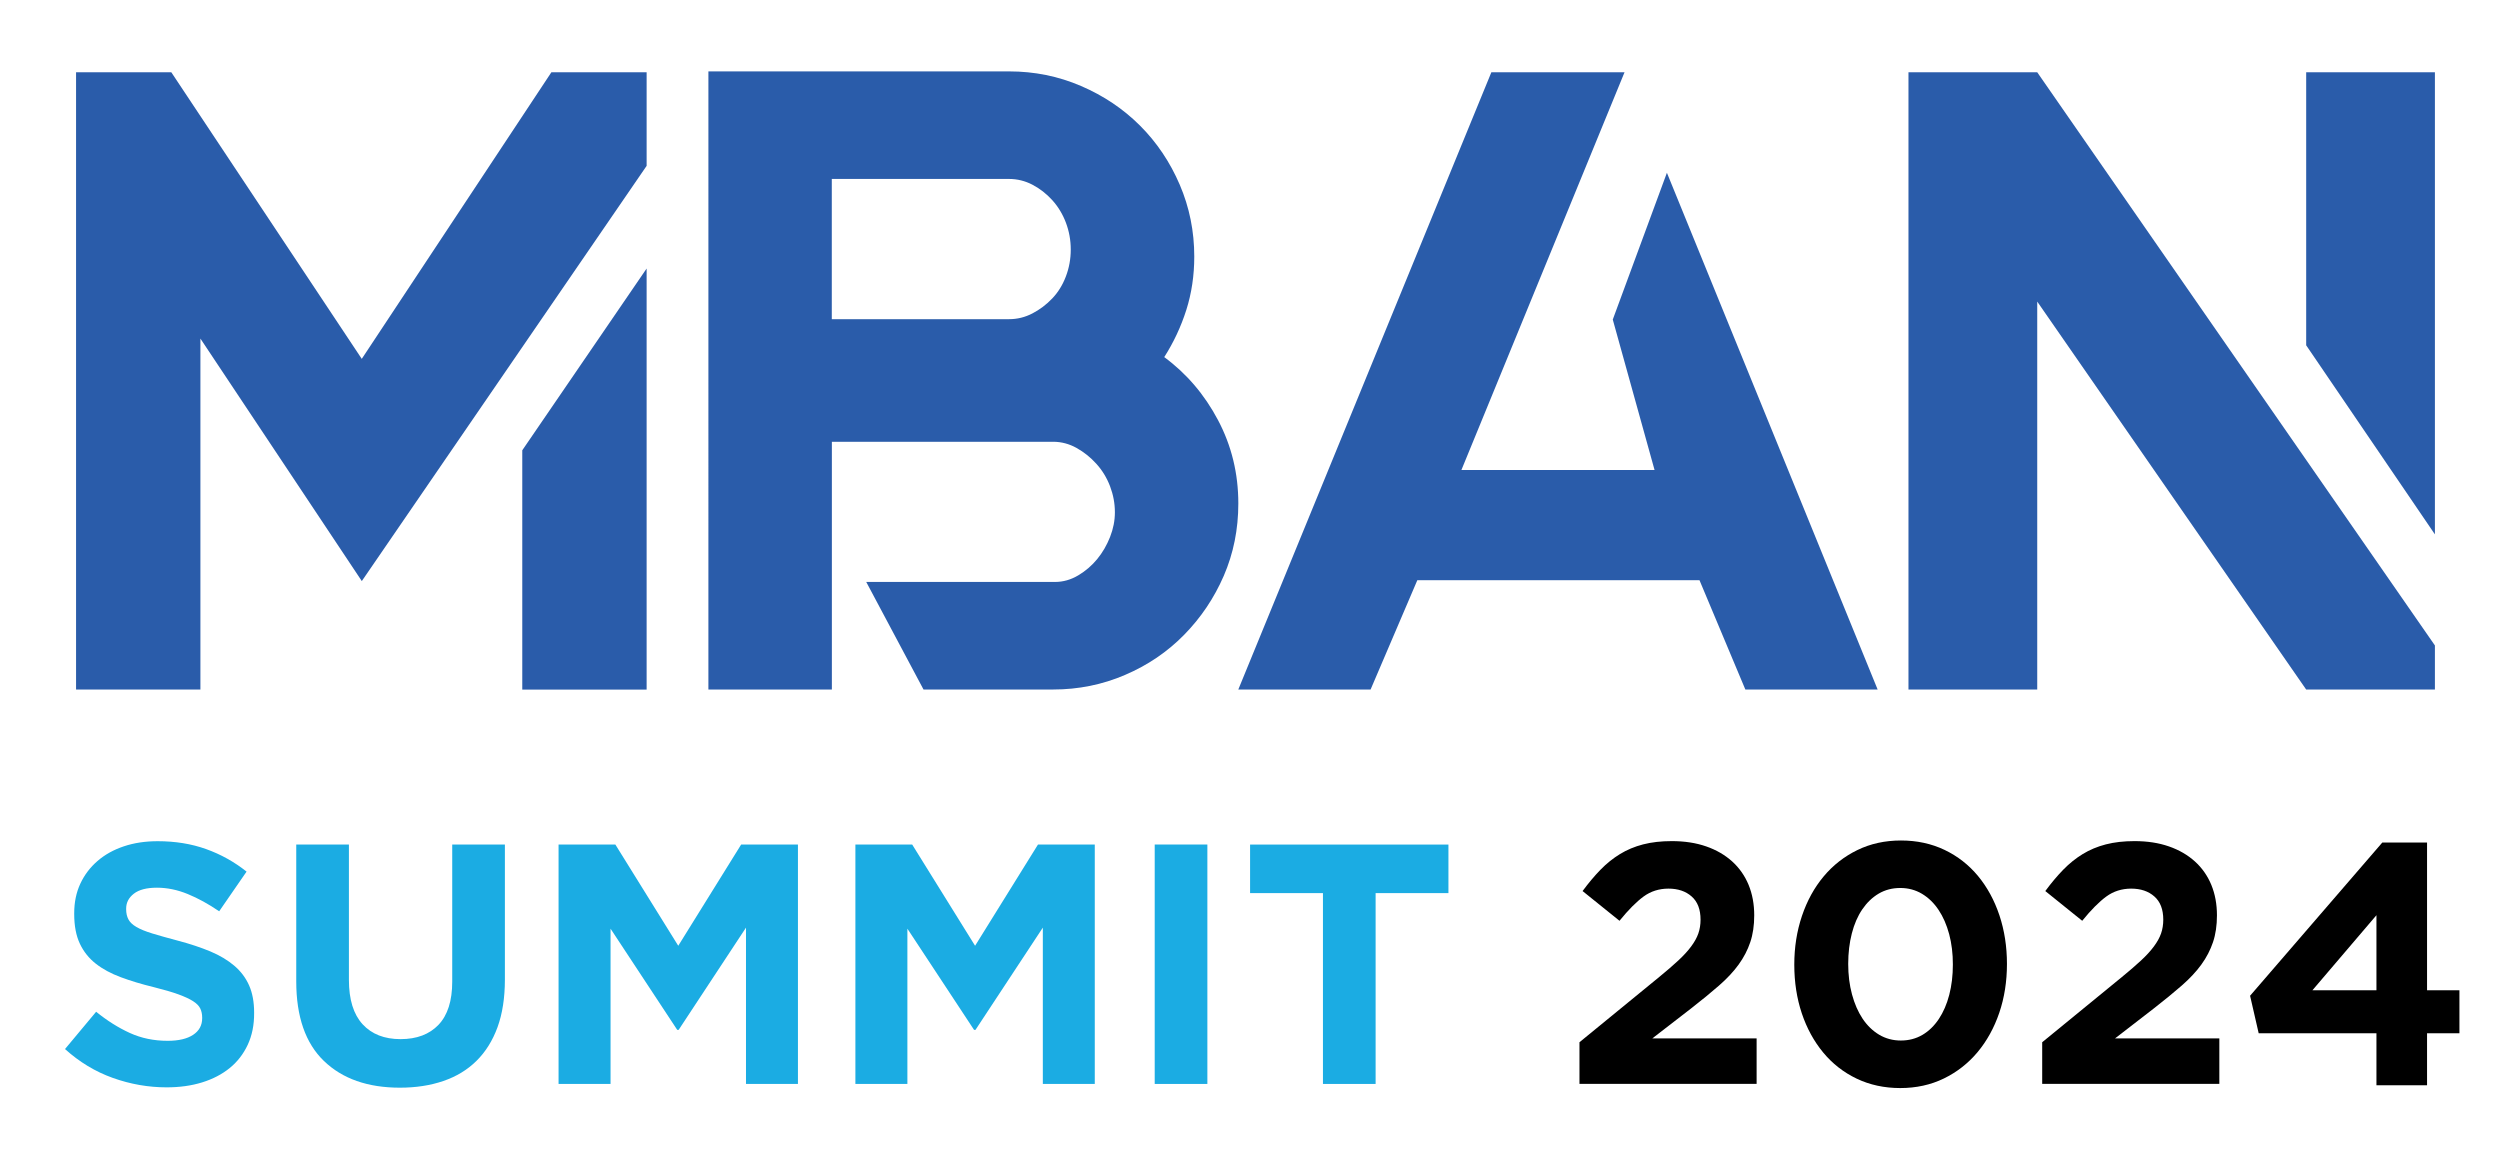
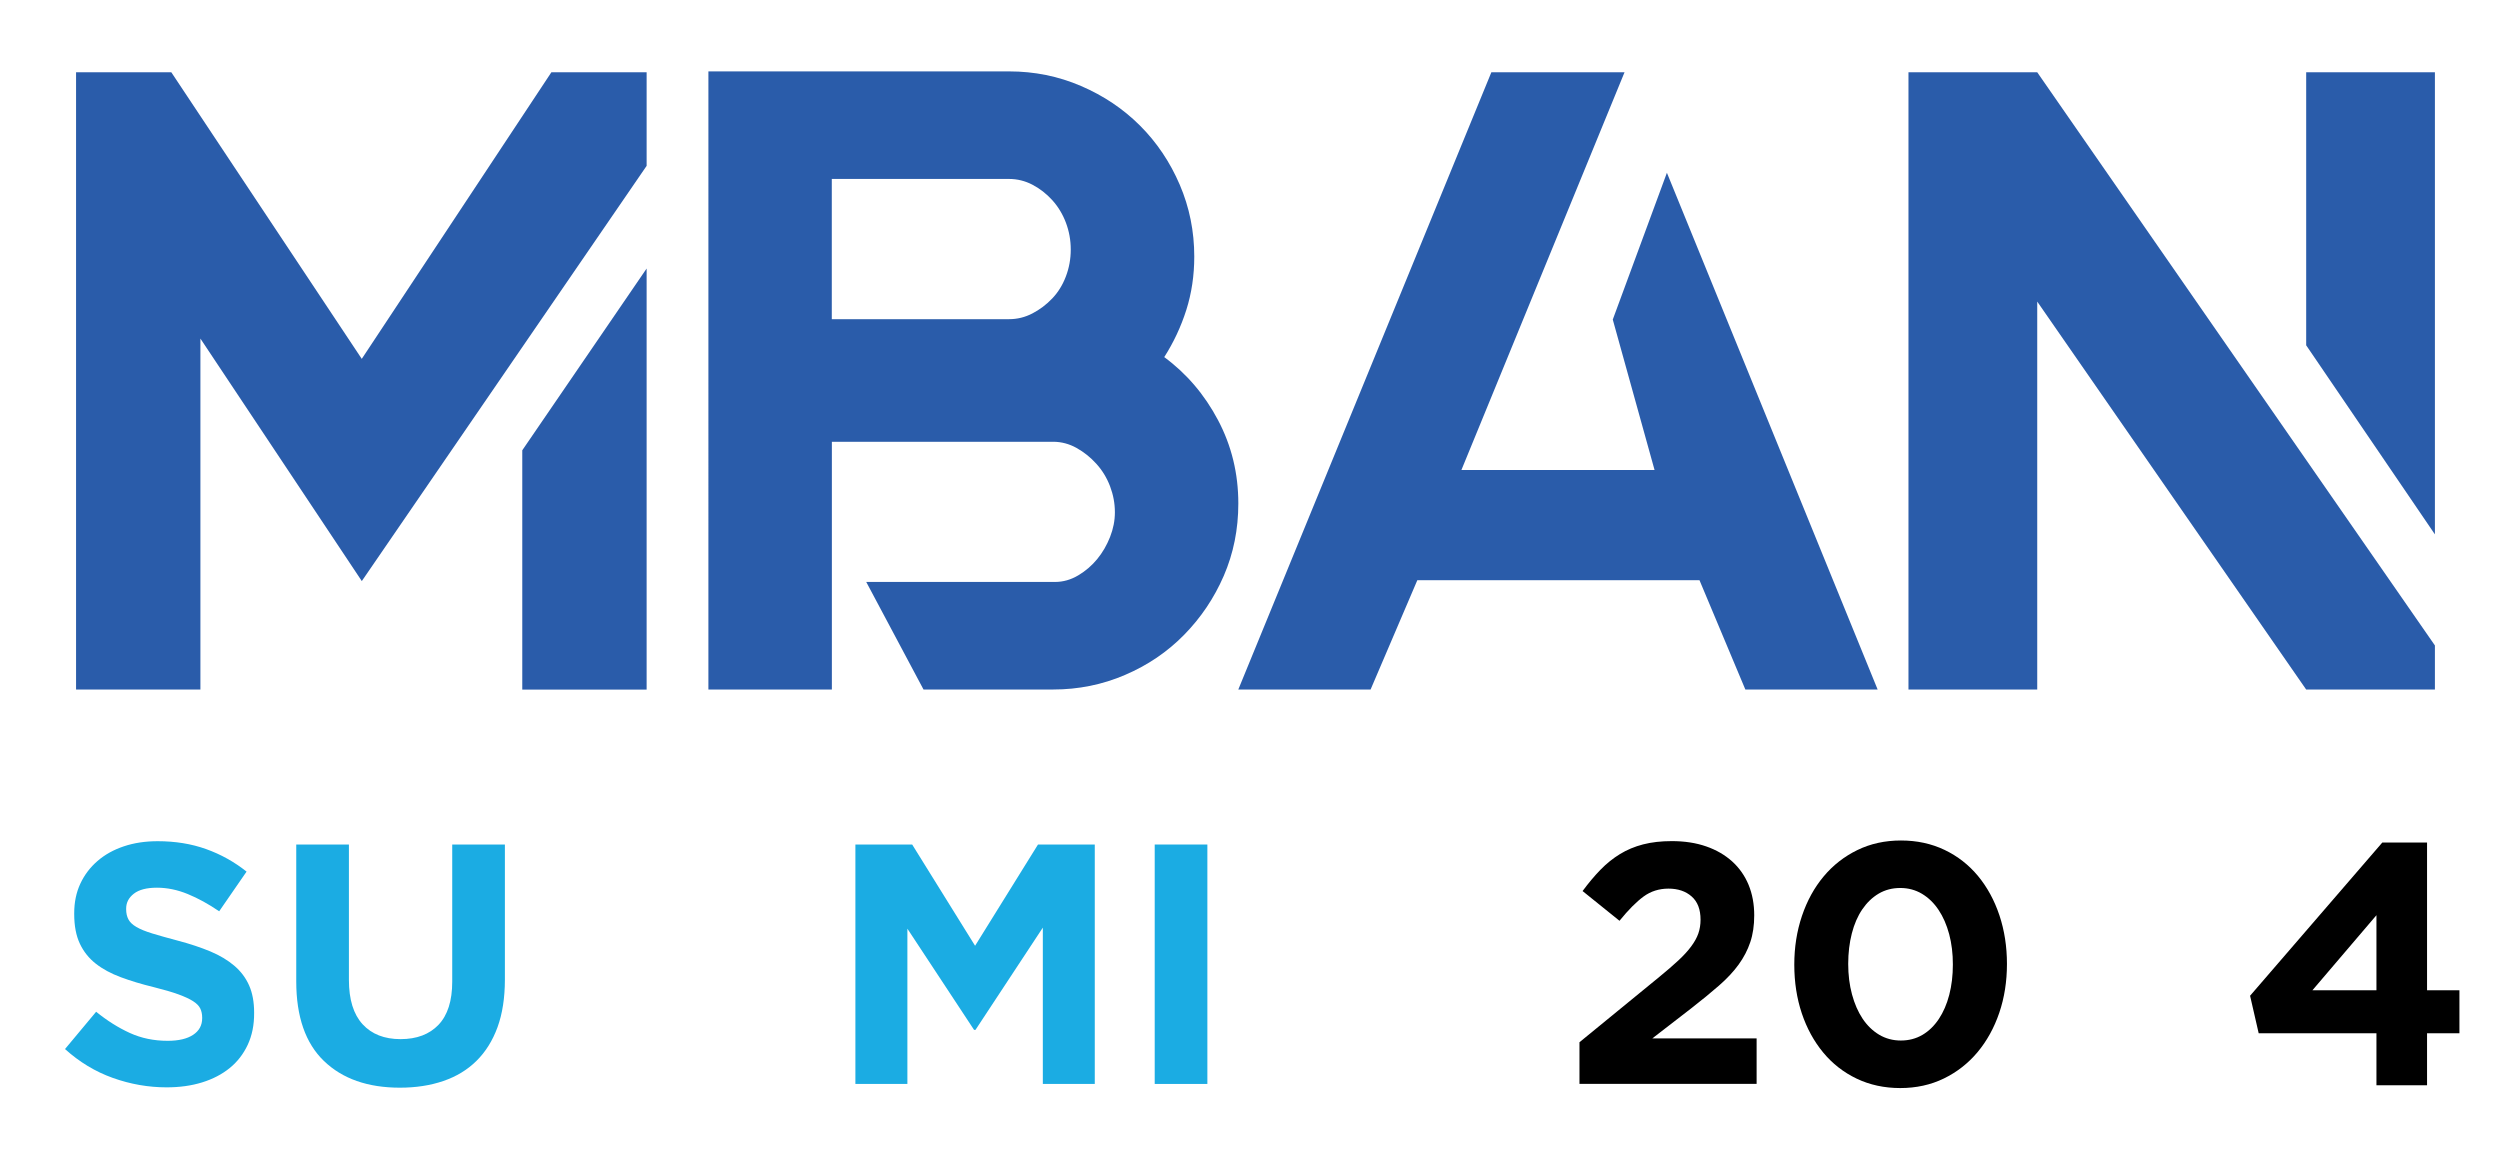
<svg xmlns="http://www.w3.org/2000/svg" version="1.1" id="Layer_1" x="0px" y="0px" viewBox="0 0 595.28 276.07" style="enable-background:new 0 0 595.28 276.07;" xml:space="preserve">
  <style type="text/css">
	.st0{fill:#2A5CAA;}
	.st1{fill:#1BACE3;}
</style>
  <path class="st0" d="M131.29,17.21h22.68v22.28l-67.82,98.87L47.72,80.62v83.57H18.11V17.21h22.68l45.35,68.24L131.29,17.21z   M124.36,164.19v-56.97l29.61-43.28v100.26H124.36z" />
  <path class="st0" d="M277.22,85.03c5.32,3.92,9.59,8.92,12.81,15.01c3.22,6.09,4.83,12.7,4.83,19.84c0,6.17-1.16,11.9-3.46,17.22  c-2.31,5.32-5.46,10-9.45,14.06c-3.99,4.07-8.68,7.25-14.07,9.55c-5.39,2.32-11.1,3.47-17.11,3.47h-30.87l-13.64-25.61h44.93  c1.96,0,3.81-0.53,5.57-1.58c1.75-1.04,3.25-2.34,4.51-3.88c1.26-1.54,2.28-3.29,3.05-5.25c0.77-1.96,1.15-3.91,1.15-5.88  c0-2.1-0.38-4.16-1.15-6.19c-0.77-2.02-1.86-3.81-3.26-5.35c-1.4-1.55-2.97-2.8-4.72-3.78c-1.75-0.97-3.61-1.47-5.56-1.47h-52.7v59  h-29.4V17h71.6c6.02,0,11.72,1.15,17.11,3.47c5.39,2.31,10.08,5.46,14.07,9.45c3.99,3.99,7.14,8.68,9.45,14.06  c2.31,5.39,3.46,11.1,3.46,17.11c0,4.49-0.63,8.71-1.89,12.7C281.21,77.79,279.45,81.54,277.22,85.03z M240.26,76  c1.96,0,3.81-0.45,5.57-1.37c1.75-0.91,3.32-2.09,4.72-3.56c1.4-1.47,2.48-3.22,3.25-5.25c0.77-2.02,1.16-4.16,1.16-6.4  s-0.39-4.37-1.16-6.41c-0.77-2.03-1.85-3.81-3.25-5.36c-1.4-1.54-2.98-2.76-4.72-3.67c-1.75-0.91-3.61-1.37-5.57-1.37h-42.2V76  H240.26z" />
  <path class="st0" d="M404.67,138.16h-67.19l-11.13,26.03h-31.5l60.26-146.98h31.71l-38.84,94.7h45.99l-9.95-35.82l12.89-34.95  l50.18,123.05h-31.5L404.67,138.16z" />
  <path class="st0" d="M485.09,17.21l94.69,136.48v10.5h-30.65l-64.04-92.38v92.38h-30.66V17.21H485.09z M549.13,17.21h30.65v110.03  l-30.65-45.02V17.21z" />
  <path class="st1" d="M58.99,248.77c-1.03,2.2-2.45,4.04-4.29,5.54c-1.84,1.49-4.02,2.63-6.57,3.42c-2.54,0.79-5.36,1.18-8.46,1.18  c-4.34,0-8.61-0.75-12.79-2.24c-4.18-1.49-7.98-3.79-11.4-6.88l7.41-8.88c2.61,2.12,5.28,3.8,8.02,5.05c2.74,1.25,5.74,1.87,9,1.87  c2.61,0,4.63-0.47,6.07-1.42c1.44-0.95,2.16-2.27,2.16-3.95v-0.16c0-0.81-0.15-1.53-0.45-2.16c-0.3-0.62-0.87-1.21-1.72-1.75  c-0.84-0.54-2.01-1.08-3.51-1.63c-1.5-0.54-3.44-1.11-5.84-1.71c-2.89-0.7-5.5-1.49-7.84-2.36c-2.34-0.87-4.33-1.94-5.96-3.22  c-1.63-1.27-2.9-2.86-3.8-4.76c-0.9-1.9-1.35-4.26-1.35-7.08v-0.16c0-2.61,0.48-4.95,1.45-7.04c0.97-2.09,2.33-3.89,4.09-5.41  c1.75-1.52,3.85-2.69,6.28-3.5c2.43-0.82,5.12-1.22,8.05-1.22c4.18,0,8.02,0.62,11.52,1.87c3.5,1.25,6.72,3.04,9.65,5.37l-6.52,9.45  c-2.55-1.74-5.05-3.11-7.49-4.11c-2.44-1-4.89-1.51-7.33-1.51c-2.44,0-4.28,0.48-5.5,1.43s-1.83,2.13-1.83,3.54v0.16  c0,0.93,0.18,1.73,0.53,2.4c0.35,0.68,0.99,1.29,1.92,1.83c0.92,0.54,2.19,1.06,3.8,1.55c1.61,0.49,3.63,1.06,6.08,1.71  c2.89,0.76,5.46,1.62,7.72,2.56c2.26,0.95,4.16,2.09,5.72,3.42c1.55,1.33,2.72,2.89,3.51,4.68c0.79,1.79,1.19,3.94,1.19,6.43v0.16  C60.53,244.06,60.01,246.57,58.99,248.77z" />
  <path class="st1" d="M118.47,244.58c-1.17,3.2-2.84,5.88-5.01,8.02c-2.17,2.15-4.8,3.74-7.9,4.8c-3.09,1.06-6.54,1.59-10.34,1.59  c-7.66,0-13.68-2.12-18.08-6.35c-4.4-4.23-6.6-10.56-6.6-18.97v-32.58h12.54v32.25c0,4.67,1.09,8.18,3.26,10.55  c2.17,2.36,5.18,3.54,9.04,3.54c3.85,0,6.87-1.14,9.04-3.42c2.17-2.28,3.26-5.7,3.26-10.26v-32.66h12.54v32.17  C120.22,237.6,119.63,241.38,118.47,244.58z" />
-   <path class="st1" d="M177.63,258.1v-37.22l-16.04,24.35h-0.33l-15.88-24.1v36.97H133v-57.01h13.52l14.98,24.11l14.98-24.11h13.52  v57.01H177.63z" />
  <path class="st1" d="M248.31,258.1v-37.22l-16.04,24.35h-0.33l-15.88-24.1v36.97h-12.38v-57.01h13.52l14.98,24.11l14.98-24.11h13.52  v57.01H248.31z" />
  <path class="st1" d="M274.95,258.1v-57.01h12.54v57.01H274.95z" />
-   <path class="st1" d="M327.55,212.66v45.44h-12.54v-45.44h-17.35v-11.56h47.23v11.56H327.55z" />
  <path d="M391.36,213.47c-1.71,1.25-3.62,3.17-5.74,5.78l-8.79-7.08c1.41-1.91,2.84-3.61,4.27-5.08c1.44-1.48,2.99-2.72,4.64-3.73  c1.65-1.01,3.49-1.78,5.5-2.3c2.01-0.52,4.29-0.78,6.84-0.78c3.04,0,5.77,0.42,8.18,1.26c2.42,0.84,4.48,2.04,6.19,3.58  c1.71,1.55,3.01,3.41,3.91,5.58c0.89,2.17,1.34,4.59,1.34,7.25c0,2.39-0.31,4.52-0.94,6.39c-0.63,1.87-1.55,3.65-2.77,5.33  c-1.22,1.69-2.78,3.35-4.68,5.01c-1.9,1.66-4.1,3.46-6.6,5.41l-9.28,7.17h24.84v10.83h-42.18v-9.92l18.98-15.53  c1.79-1.46,3.31-2.78,4.56-3.94c1.25-1.16,2.27-2.28,3.05-3.33c0.79-1.06,1.36-2.09,1.71-3.09c0.35-1,0.53-2.1,0.53-3.29  c0-2.44-0.7-4.28-2.12-5.53c-1.41-1.25-3.26-1.87-5.54-1.87C395.03,211.6,393.07,212.22,391.36,213.47z" />
  <path d="M476.05,241.16c-1.22,3.58-2.95,6.71-5.17,9.37c-2.23,2.66-4.9,4.75-8.02,6.27c-3.12,1.52-6.59,2.28-10.38,2.28  c-3.8,0-7.26-0.75-10.38-2.24c-3.12-1.49-5.78-3.57-7.98-6.23c-2.2-2.66-3.9-5.77-5.09-9.32c-1.19-3.56-1.79-7.42-1.79-11.61  c0-4.12,0.61-7.99,1.83-11.6c1.22-3.61,2.94-6.74,5.17-9.4c2.22-2.66,4.9-4.75,8.02-6.27c3.12-1.52,6.58-2.28,10.38-2.28  c3.8,0,7.26,0.75,10.38,2.24c3.12,1.49,5.78,3.57,7.98,6.23c2.2,2.66,3.89,5.78,5.09,9.36c1.19,3.58,1.79,7.44,1.79,11.56  C477.88,233.69,477.27,237.57,476.05,241.16z M464.12,222.43c-0.6-2.23-1.44-4.15-2.53-5.78c-1.09-1.63-2.4-2.9-3.95-3.83  c-1.55-0.92-3.27-1.38-5.17-1.38c-1.9,0-3.61,0.45-5.13,1.34c-1.52,0.9-2.82,2.15-3.91,3.75c-1.09,1.6-1.92,3.51-2.49,5.74  c-0.57,2.23-0.86,4.64-0.86,7.25c0,2.6,0.3,5.02,0.9,7.25c0.6,2.23,1.44,4.15,2.52,5.78c1.09,1.63,2.4,2.9,3.95,3.83  c1.55,0.92,3.27,1.38,5.17,1.38c1.9,0,3.61-0.45,5.13-1.34c1.52-0.89,2.82-2.16,3.91-3.79c1.08-1.63,1.91-3.54,2.48-5.74  c0.57-2.2,0.86-4.6,0.86-7.21C465.01,227.07,464.71,224.66,464.12,222.43z" />
-   <path d="M501.54,213.47c-1.71,1.25-3.62,3.17-5.74,5.78l-8.79-7.08c1.41-1.91,2.84-3.61,4.27-5.08c1.44-1.48,2.99-2.72,4.64-3.73  c1.65-1.01,3.49-1.78,5.5-2.3c2.01-0.52,4.29-0.78,6.84-0.78c3.04,0,5.77,0.42,8.18,1.26c2.42,0.84,4.48,2.04,6.19,3.58  c1.71,1.55,3.01,3.41,3.91,5.58c0.89,2.17,1.34,4.59,1.34,7.25c0,2.39-0.31,4.52-0.94,6.39c-0.63,1.87-1.55,3.65-2.77,5.33  c-1.22,1.69-2.78,3.35-4.68,5.01c-1.9,1.66-4.1,3.46-6.6,5.41l-9.28,7.17h24.84v10.83h-42.18v-9.92l18.98-15.53  c1.79-1.46,3.31-2.78,4.56-3.94c1.25-1.16,2.27-2.28,3.05-3.33c0.79-1.06,1.36-2.09,1.71-3.09c0.35-1,0.53-2.1,0.53-3.29  c0-2.44-0.7-4.28-2.12-5.53c-1.41-1.25-3.26-1.87-5.54-1.87C505.22,211.6,503.25,212.22,501.54,213.47z" />
  <g>
    <path d="M577.91,200.61v35.18h7.71v10.25h-7.71v12.38h-12.05v-12.38h-28.04l-2.05-8.94l31.49-36.49H577.91z M565.86,217.92   l-15.25,17.88h15.25V217.92z" />
  </g>
</svg>